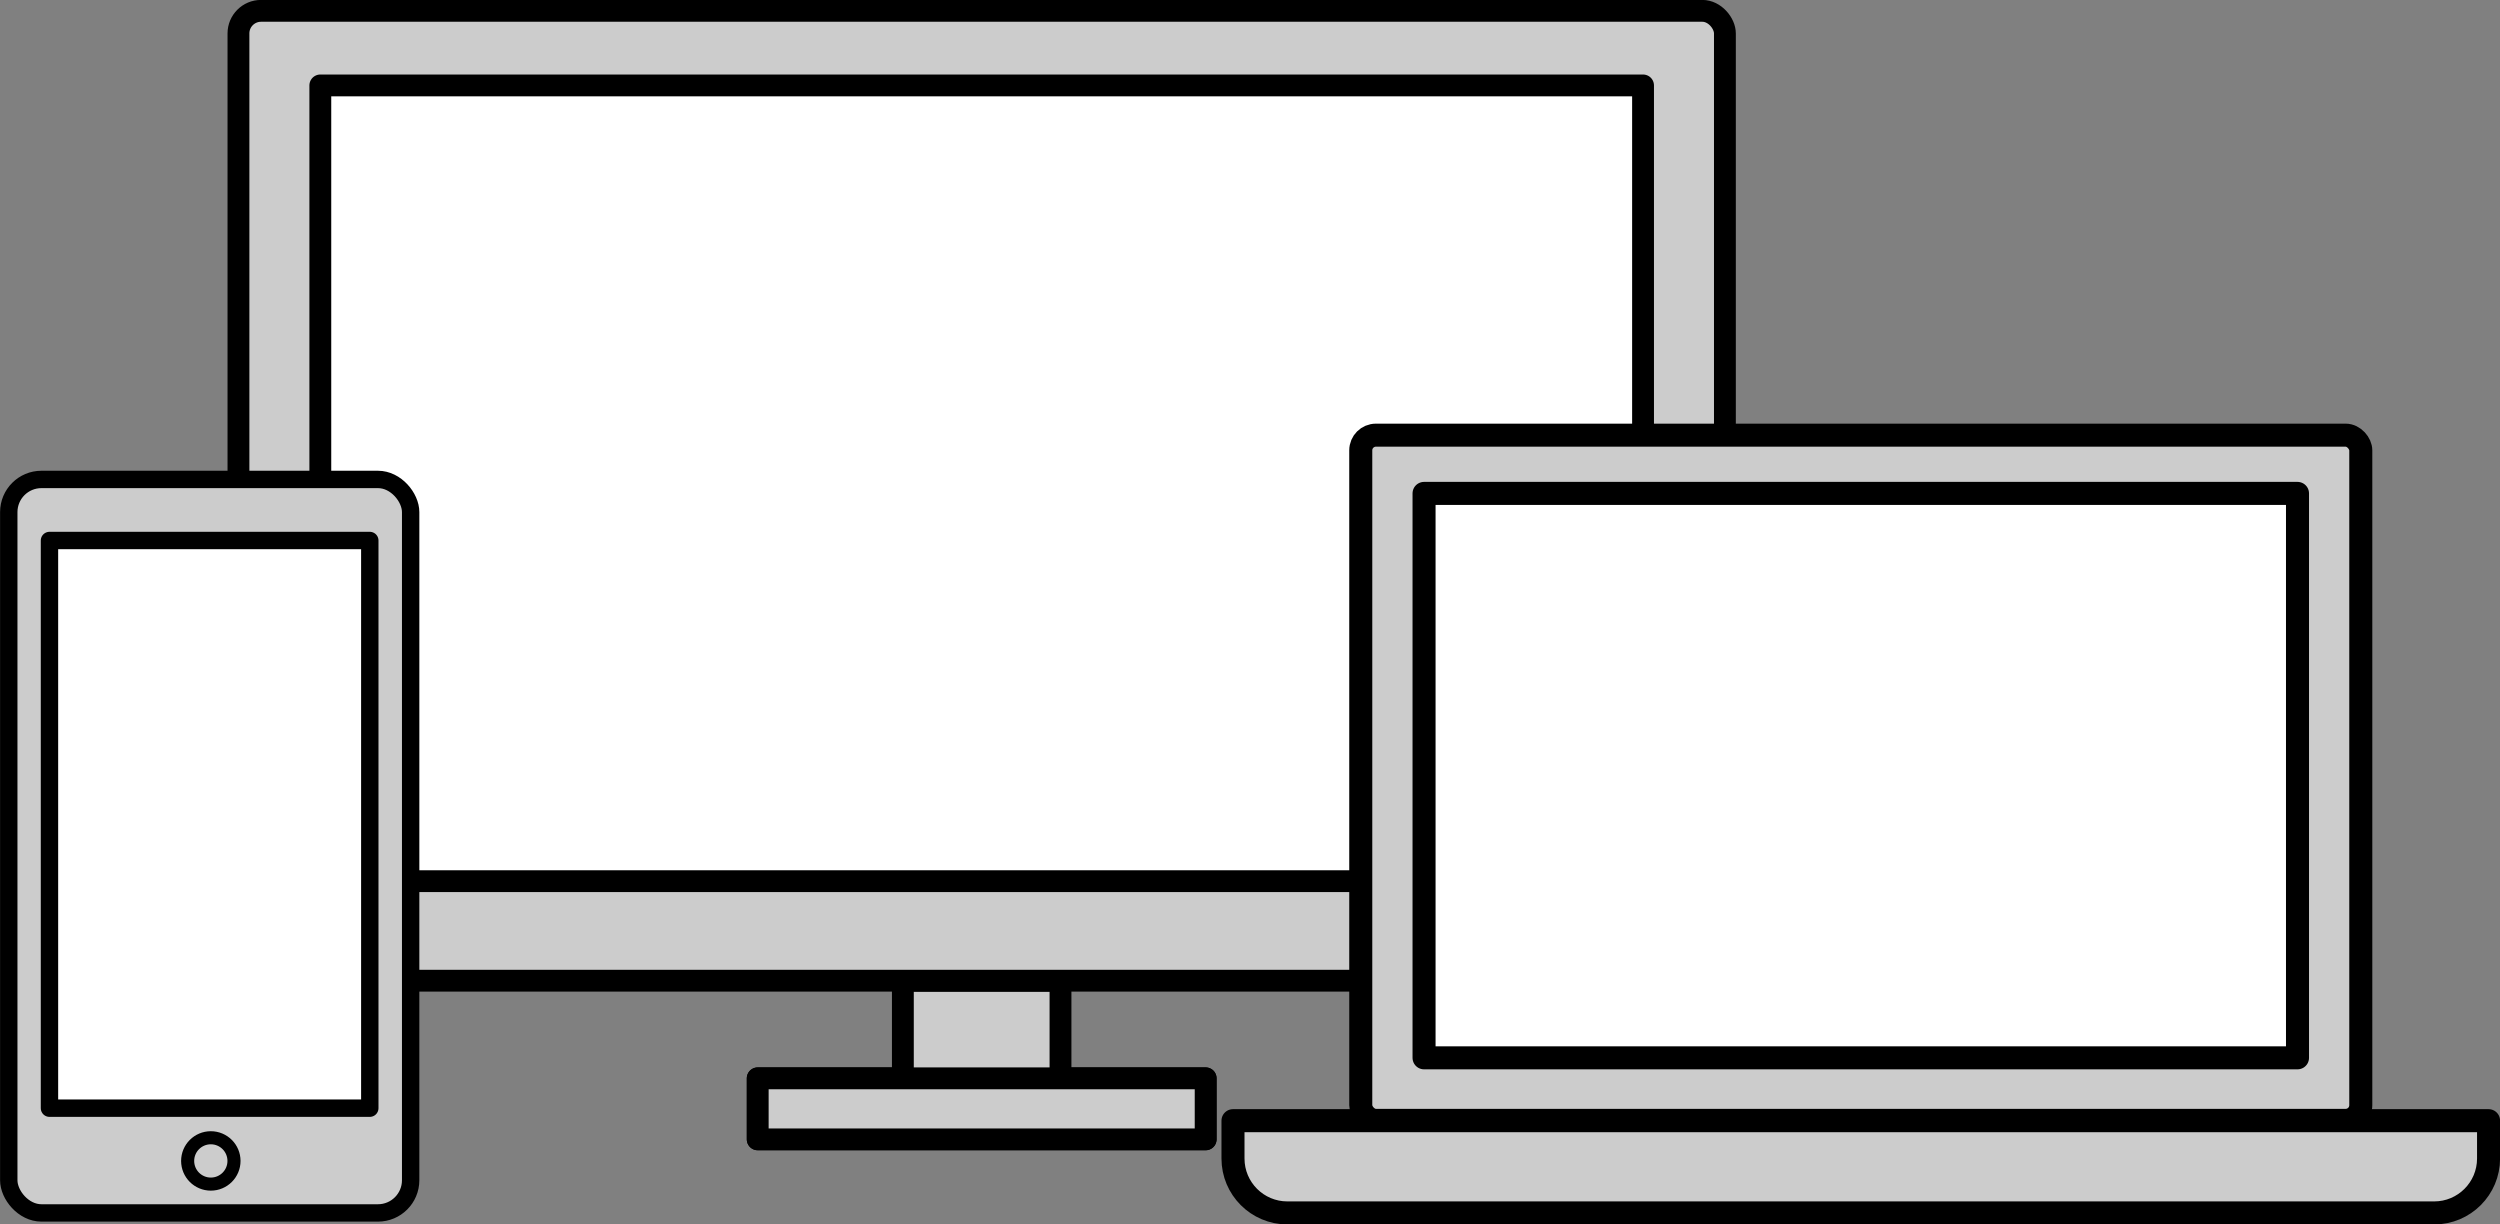
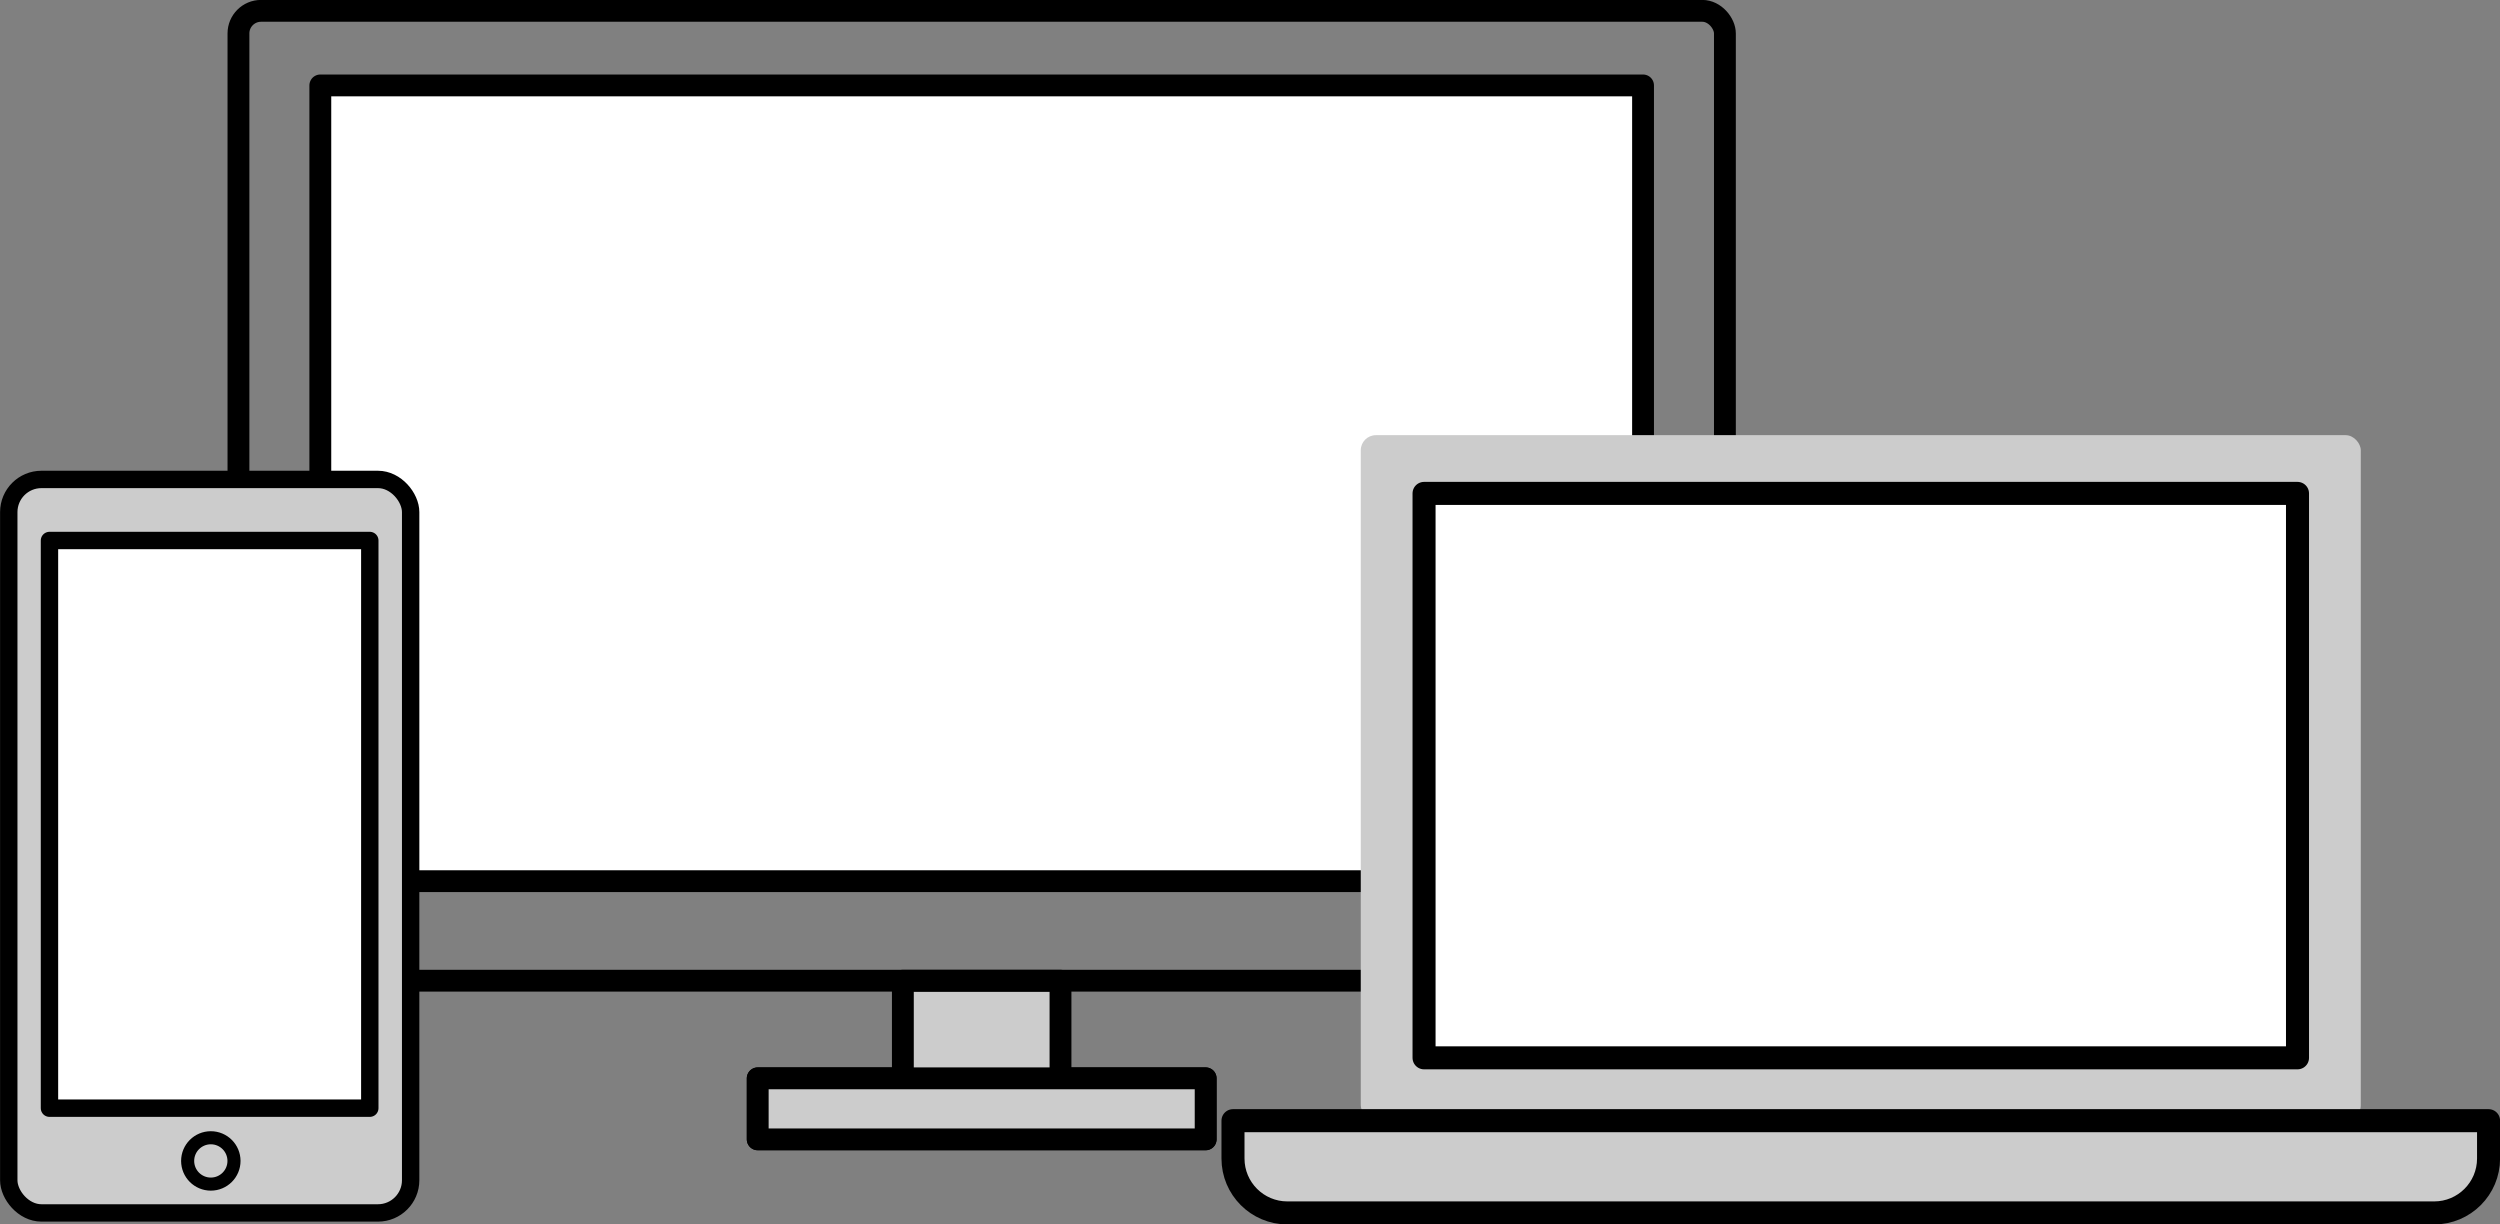
<svg xmlns="http://www.w3.org/2000/svg" id="_レイヤー_2" data-name="レイヤー 2" viewBox="0 0 168.27 82.41">
  <rect x="0" y="0" width="168.27" height="82.41" fill="#808080" stroke="none" />
  <defs>
    <style>      .cls-1, .cls-2, .cls-3, .cls-4, .cls-5, .cls-6, .cls-7, .cls-8, .cls-9 {        stroke: #000;      }      .cls-1, .cls-2, .cls-3, .cls-4, .cls-5, .cls-7, .cls-8, .cls-9 {        stroke-linecap: round;        stroke-linejoin: round;      }      .cls-1, .cls-3, .cls-8 {        stroke-width: 1.55px;      }      .cls-1, .cls-5, .cls-9 {        fill: #fff;      }      .cls-2, .cls-4, .cls-9 {        stroke-width: 1.47px;      }      .cls-2, .cls-10, .cls-8 {        fill: #ccc;      }      .cls-3, .cls-4, .cls-6, .cls-7 {        fill: none;      }      .cls-5, .cls-7 {        stroke-width: 1.17px;      }      .cls-10 {        stroke-width: 0px;      }      .cls-6 {        stroke-miterlimit: 10;        stroke-width: .88px;      }    </style>
  </defs>
  <g id="_素材" data-name="素材">
    <g>
      <g>
        <g>
          <g>
            <polygon class="cls-2" points="71.38 72.58 71.38 66.01 60.77 66.01 60.77 72.58 51 72.58 51 76.68 81.15 76.68 81.15 72.58 71.38 72.58" />
            <g>
-               <rect class="cls-10" x="16.05" y=".73" width="100.05" height="65.28" rx="1.52" ry="1.52" />
              <rect class="cls-4" x="16.05" y=".73" width="100.05" height="65.28" rx="1.52" ry="1.52" />
            </g>
          </g>
          <rect class="cls-9" x="21.56" y="5.75" width="89.03" height="53.56" />
        </g>
        <rect class="cls-2" x="51" y="72.58" width="30.15" height="4.11" />
      </g>
      <g>
        <g>
          <rect class="cls-10" x=".59" y="32.27" width="27.05" height="49.37" rx="2.2" ry="2.2" />
          <rect class="cls-7" x=".59" y="32.27" width="27.05" height="49.37" rx="2.2" ry="2.2" />
        </g>
        <rect class="cls-5" x="3.33" y="36.38" width="21.56" height="38.21" />
        <circle class="cls-6" cx="14.19" cy="78.14" r="1.56" />
      </g>
      <g>
        <g>
          <g>
            <rect class="cls-10" x="91.59" y="29.29" width="67.31" height="46.12" rx="1.02" ry="1.02" />
-             <rect class="cls-3" x="91.59" y="29.29" width="67.31" height="46.12" rx="1.02" ry="1.02" />
          </g>
          <rect class="cls-1" x="95.85" y="33.21" width="58.79" height="37.99" />
        </g>
        <path class="cls-8" d="m82.99,75.43h84.51v2.55c0,2.02-1.64,3.66-3.66,3.66h-77.19c-2.02,0-3.66-1.64-3.66-3.66v-2.55h0Z" />
      </g>
    </g>
  </g>
</svg>